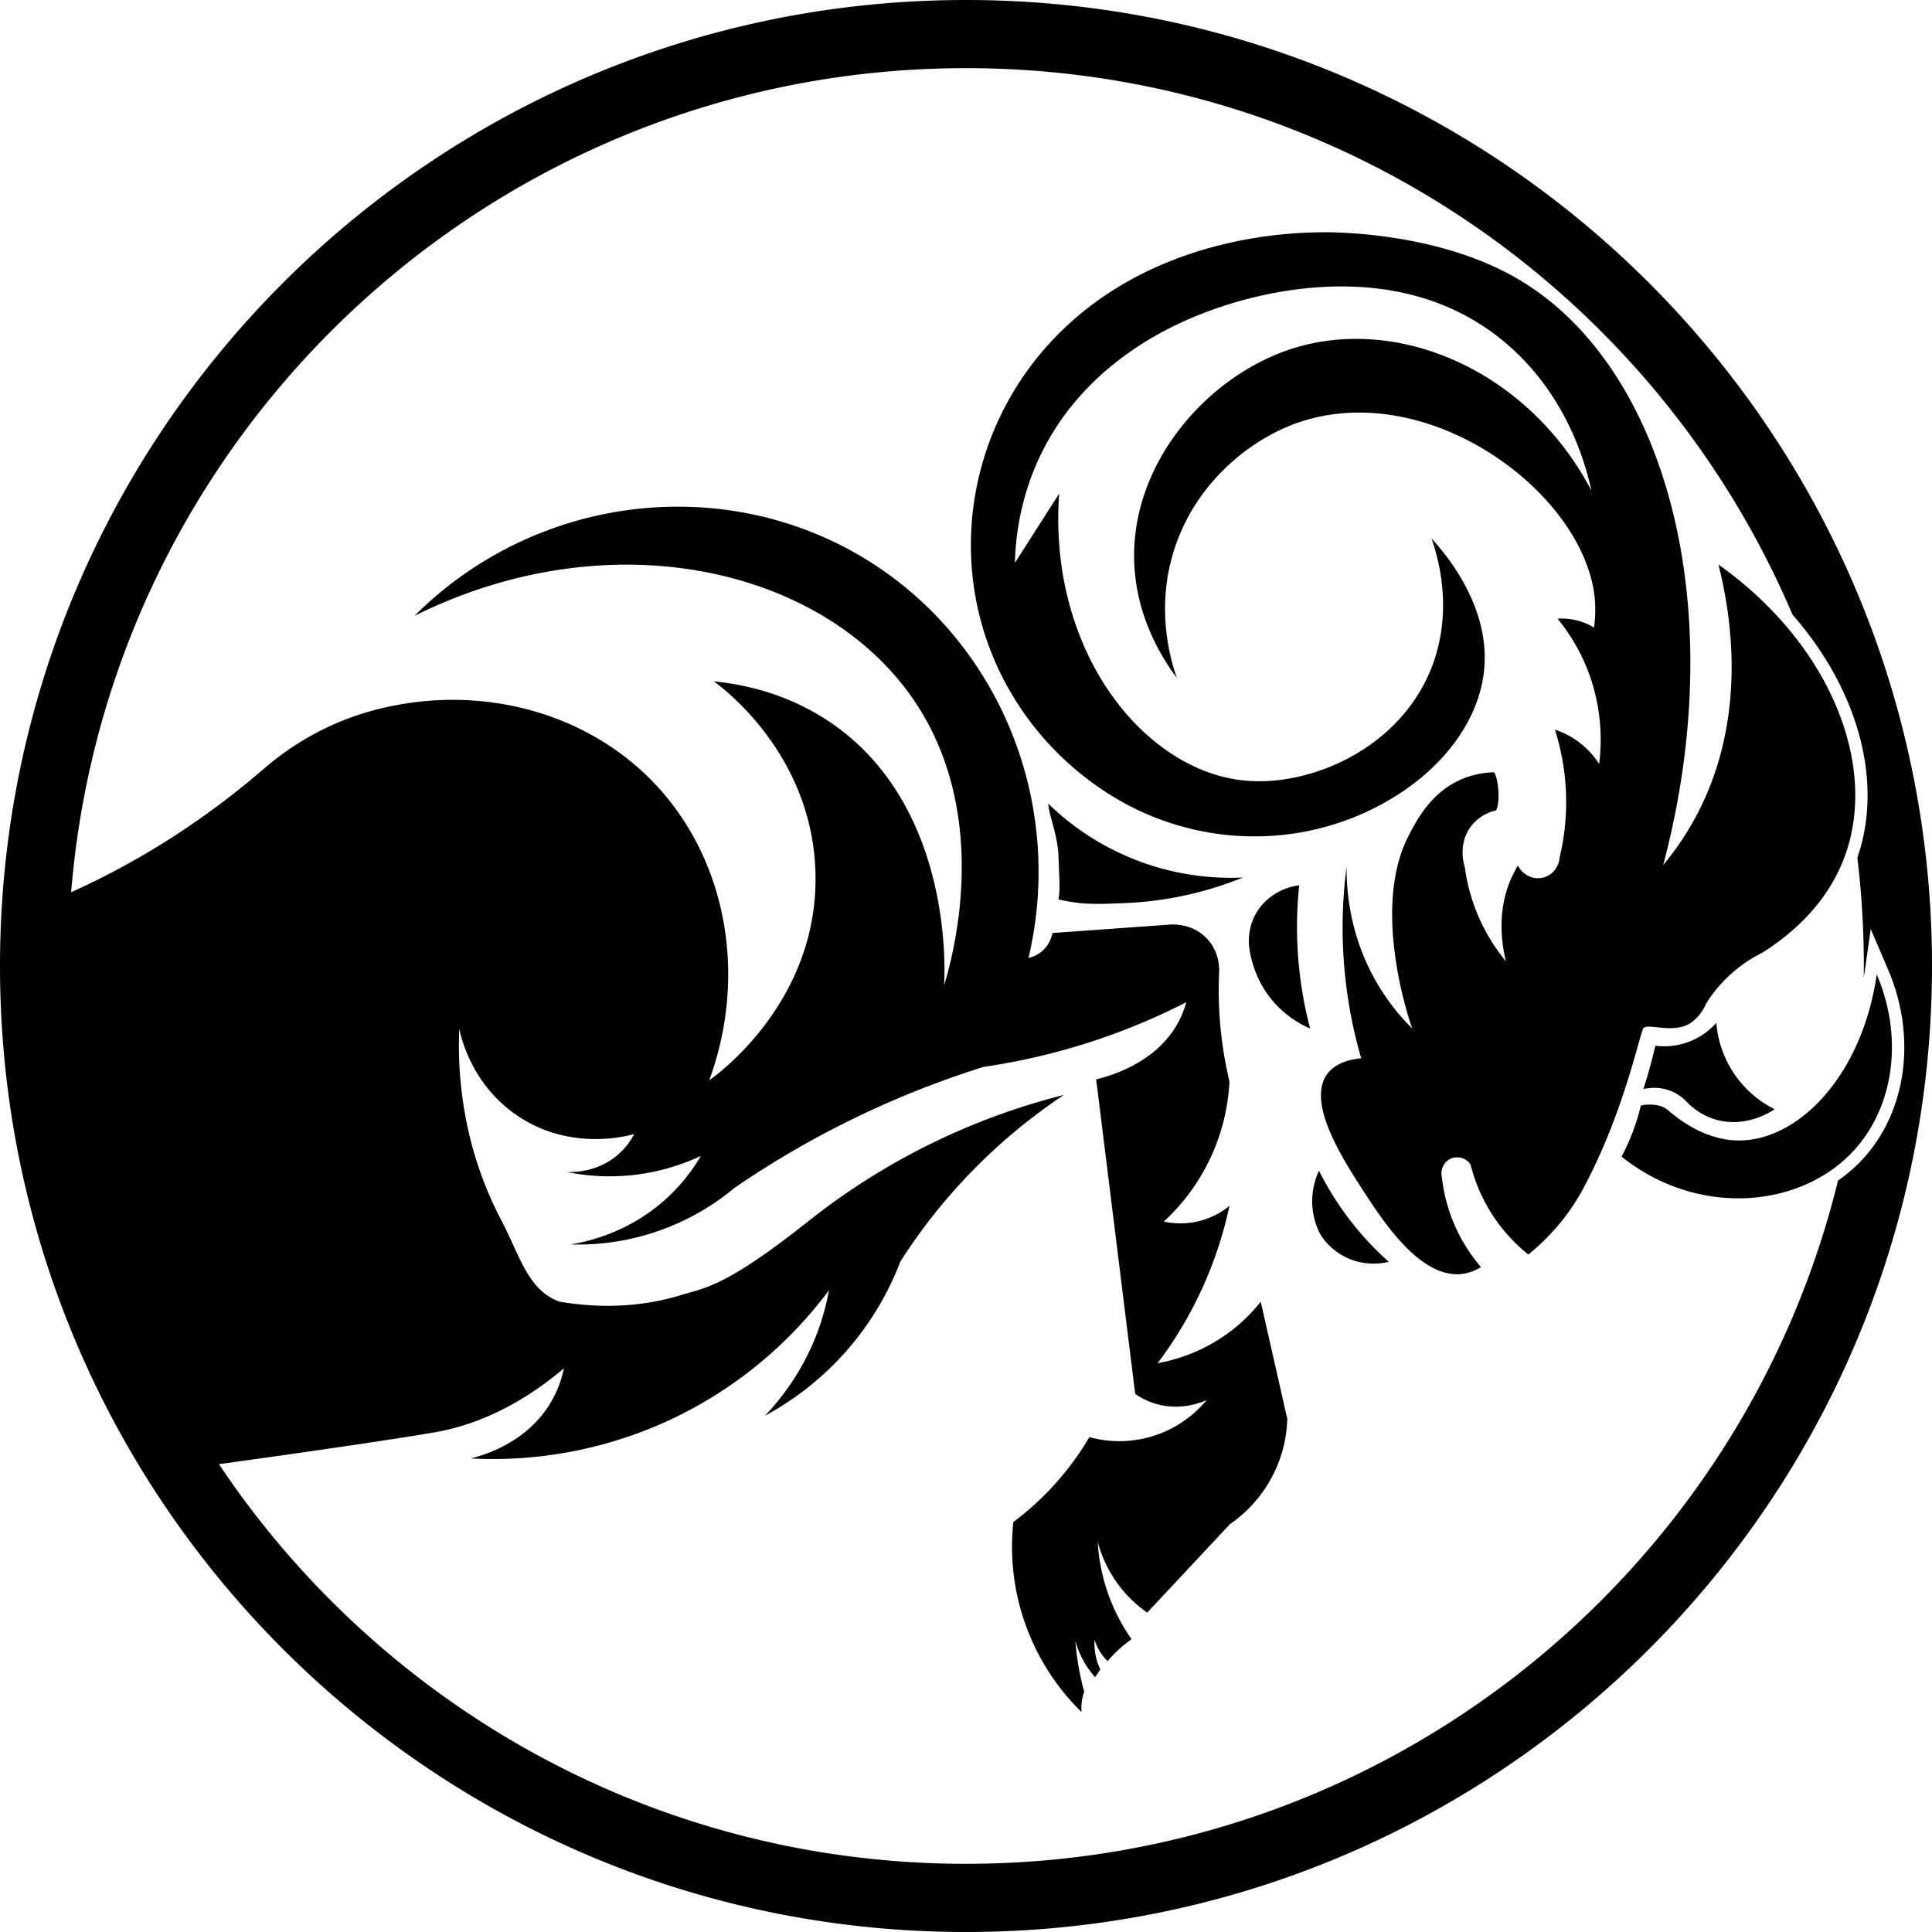
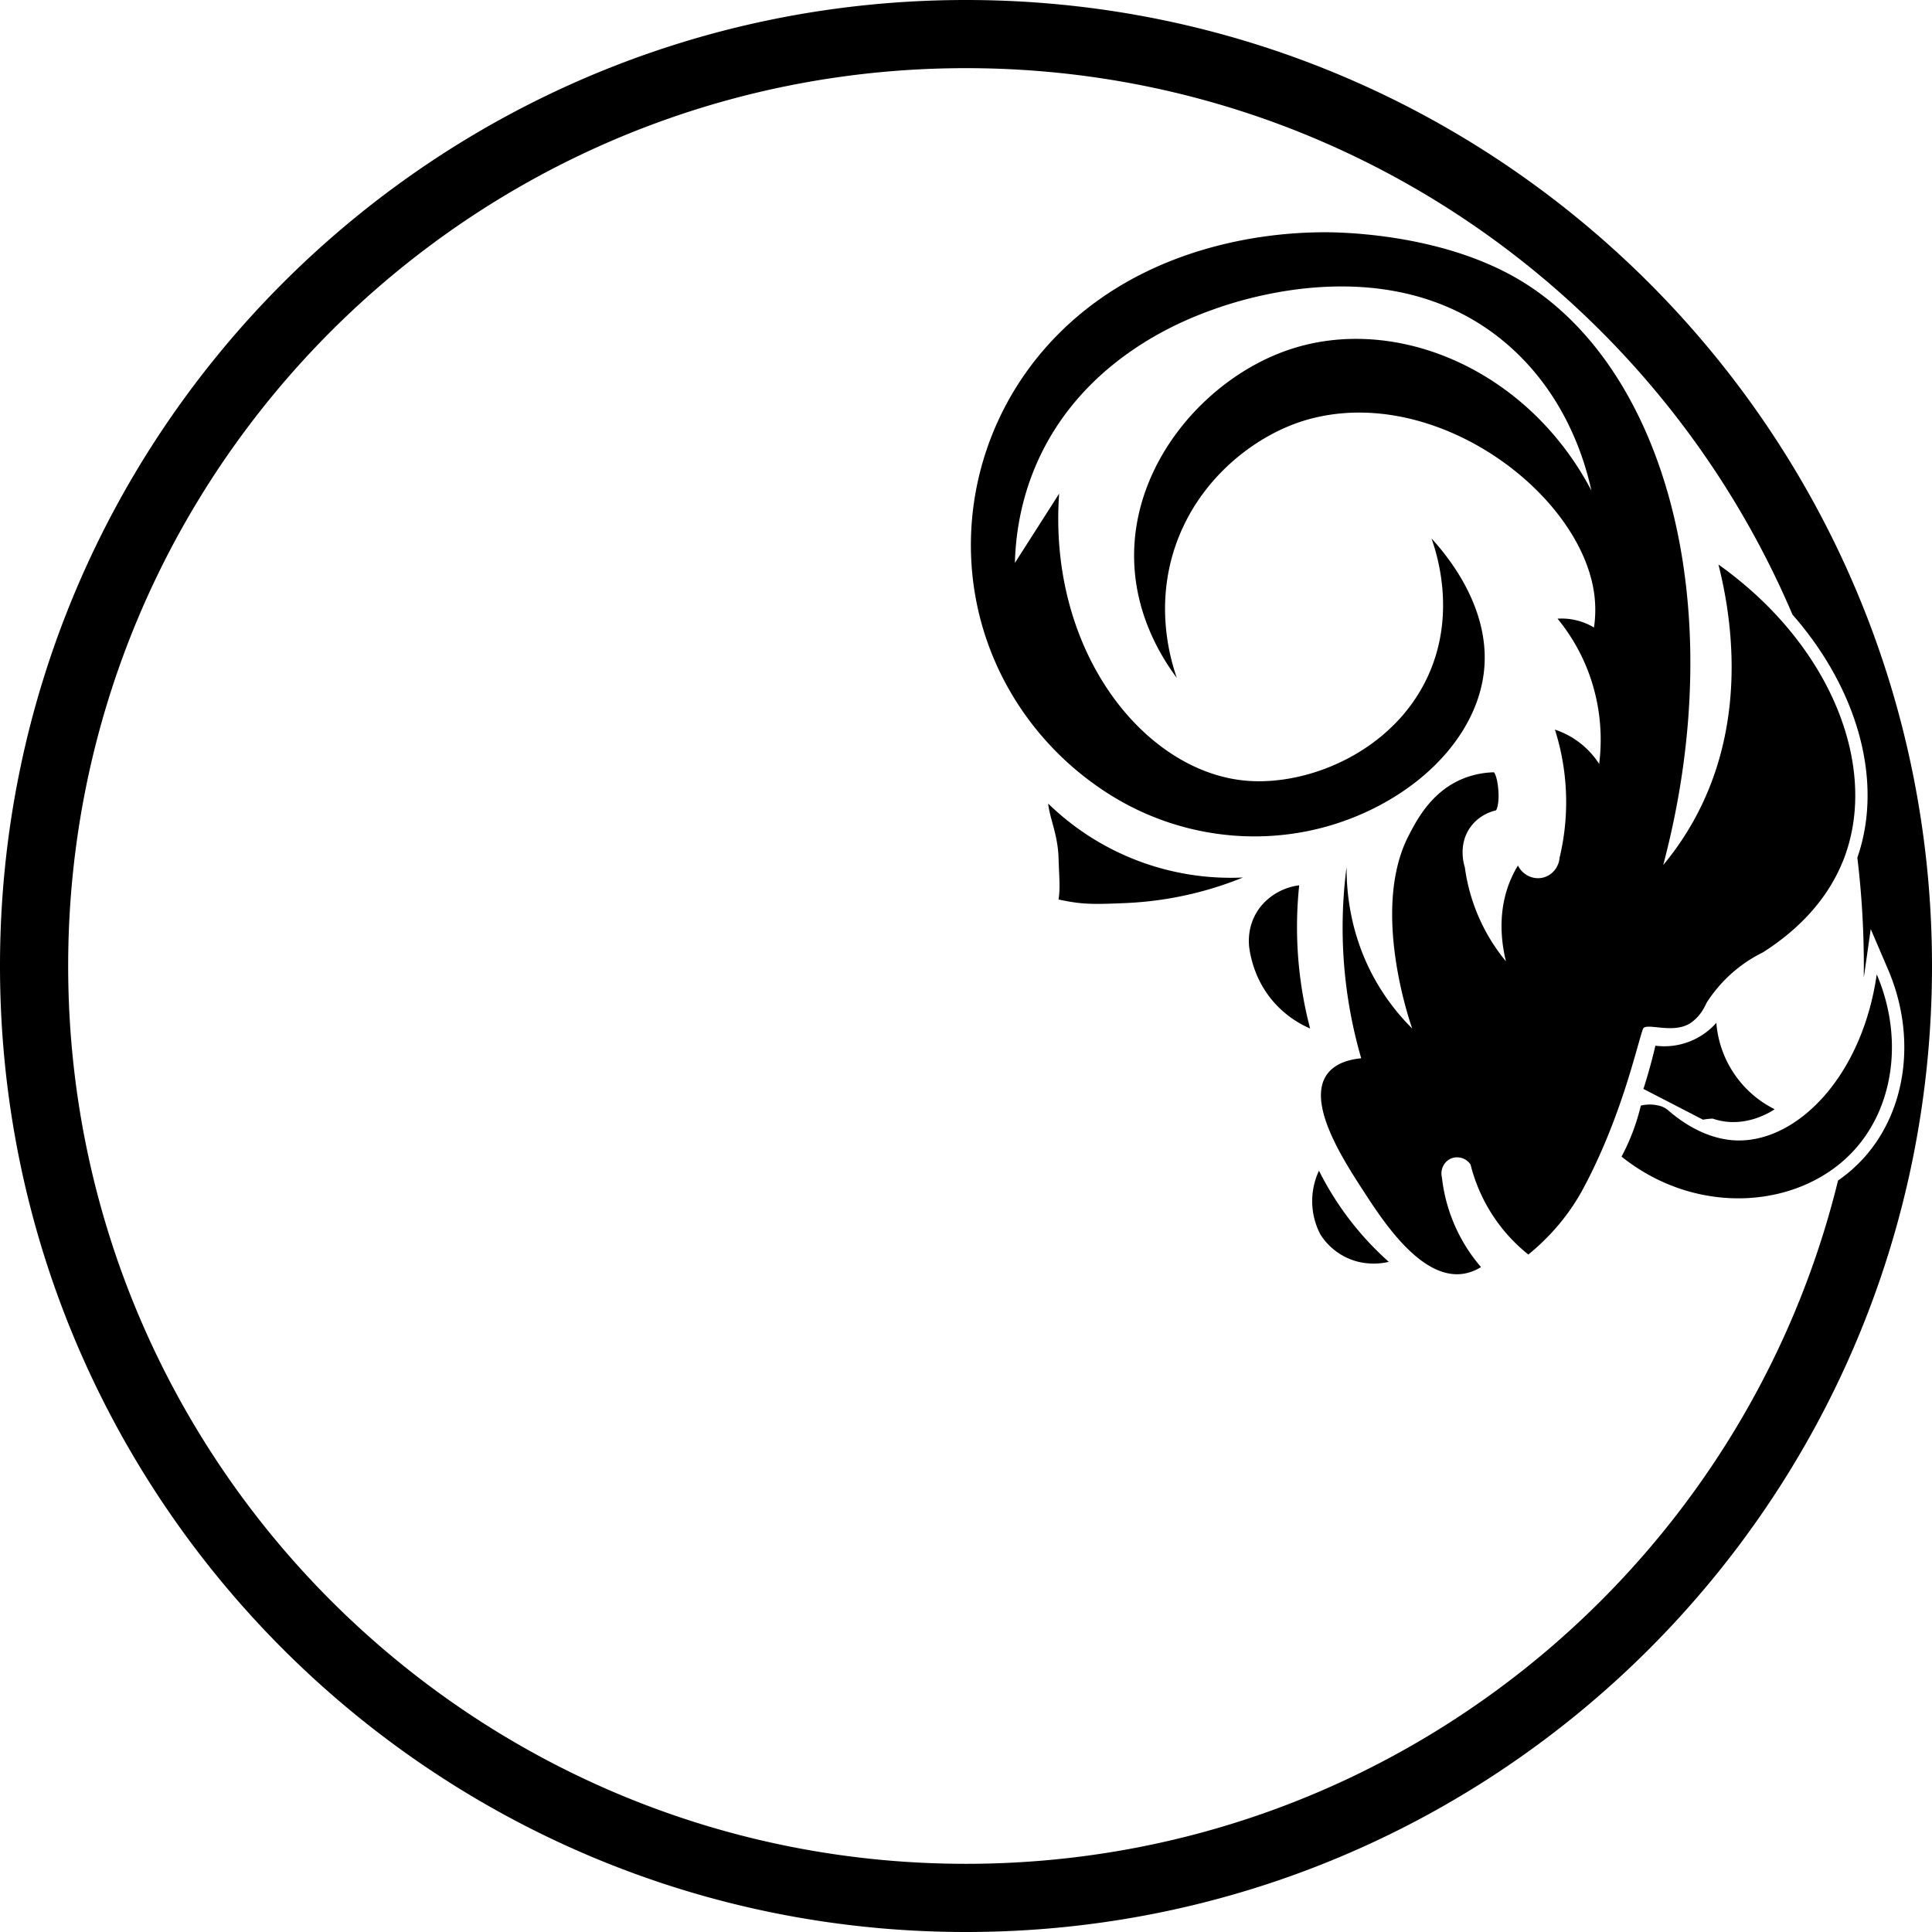
<svg xmlns="http://www.w3.org/2000/svg" width="138" height="138" fill="none">
  <path fill="#12C971" d="M69 0C30.893 0 0 30.892 0 69c0 38.108 30.892 69 69 69 38.108 0 69-30.892 69-69 0-38.108-30.893-69-69-69Zm62.289 84.323C124.419 112.34 99.138 133.13 69 133.13c-35.419 0-64.131-28.713-64.131-64.131C4.869 33.58 33.58 4.868 69 4.868c26.51 0 49.264 16.087 59.032 39.03.174.2.345.4.513.603 1.449 1.763 2.6 3.647 3.424 5.602.82 1.948 1.293 3.913 1.404 5.84.108 1.874-.129 3.661-.705 5.318a64.773 64.773 0 0 1 .458 8.559l.054-.348.444-3.11 1.238 2.887c2.021 4.715 1.363 9.97-1.674 13.395a10.747 10.747 0 0 1-1.899 1.679Z" style="fill:#12c971;fill:color(display-p3 .071 .788 .443);fill-opacity:1" />
-   <path fill="#12C971" d="M29.606 43.991c8.676-8.667 22.137-10.266 32.287-4.017 9.473 5.832 14.201 17.356 11.569 28.456a2.24 2.24 0 0 0 1.71-1.786l8.296-.595c.165-.018 1.666-.159 2.753 1.005.955 1.023.872 2.287.855 2.492-.109 2.589.142 5.18.744 7.7a14.604 14.604 0 0 1-4.687 10.006 5.496 5.496 0 0 0 4.687-1.124 28.525 28.525 0 0 1-5.133 11.242 12.243 12.243 0 0 0 4.947-2.083 12.06 12.06 0 0 0 2.418-2.307l1.897 8.37a9.46 9.46 0 0 1-4.092 7.514l-5.914 6.323a8.93 8.93 0 0 1-1.748-1.599 9.045 9.045 0 0 1-1.786-3.459c.14 2.499.977 4.909 2.418 6.956a9.376 9.376 0 0 0-1.711 1.562 3.486 3.486 0 0 1-.93-1.525 4.176 4.176 0 0 0 .409 2.12l-.372.558a6.405 6.405 0 0 1-1.413-2.604 19.644 19.644 0 0 0 .632 3.645c-.168.464-.231.96-.186 1.451a16.511 16.511 0 0 1-4.873-13.577 20.662 20.662 0 0 0 5.43-6.063 8.1 8.1 0 0 0 4.575-.087 8.101 8.101 0 0 0 3.795-2.554c-.51.22-1.88.727-3.496.297a5.097 5.097 0 0 1-1.6-.744l-2.79-22.467c1.102-.269 4.39-1.225 5.915-4.166.22-.427.395-.876.52-1.34a46.528 46.528 0 0 1-14.469 4.614 66.817 66.817 0 0 0-17.78 8.63 17.467 17.467 0 0 1-11.718 4.053c1.356-.227 4.098-.887 6.621-3.087a13.098 13.098 0 0 0 2.678-3.237 15.3 15.3 0 0 1-9.56 1.153c.506.016 2.125 0 3.533-1.153.522-.43.952-.962 1.264-1.562-.578.163-4.59 1.22-8.332-1.302-3.222-2.173-4.013-5.496-4.166-6.213-.115 2.83.085 8.13 3.013 13.689 1.308 2.482 1.897 5.023 4.166 5.803 2.005.338 5.183.599 8.705-.485 1.752-.539 3.162-.591 9.076-5.282A48.33 48.33 0 0 1 75.99 78.21a40.758 40.758 0 0 0-8.816 7.96 40.27 40.27 0 0 0-2.864 3.943 21.036 21.036 0 0 1-9.672 11.011 17.648 17.648 0 0 0 3.572-5.506 17.41 17.41 0 0 0 1.004-3.459 29.998 29.998 0 0 1-11.048 9.113 30.03 30.03 0 0 1-14.544 2.902c.88-.215 4.001-1.089 5.728-4.017.44-.75.754-1.567.93-2.418-3.65 3.077-6.91 4.174-9.3 4.582-4.75.813-16.42 2.42-16.486 2.415-4.802-5.551-5.385-12.733-7.27-16.61-5.42-11.148-5.32-23.018-5.243-23.037-.003-.008.051-.004 0 0 1.073-.4 1.815-.781 2.923-1.278 5.633-2.517 10.242-5.708 13.944-8.9 2.162-1.866 4.689-3.267 7.432-4.06 7.421-2.147 15.4-.226 20.471 5.11 5.16 5.43 6.658 13.71 3.906 21.204.543-.377 7.859-5.646 7.588-14.88-.245-8.355-6.5-13.066-7.253-13.614 2.148.211 5.353.873 8.444 3.013 8.656 5.992 8.058 17.79 7.997 18.71.591-1.95 3.416-11.94-2.008-20.161-6.357-9.63-21.7-13.263-35.82-6.242Z" style="fill:#12c971;fill:color(display-p3 .071 .788 .443);fill-opacity:1" />
  <path fill="#12C971" d="M74.87 57.398a18.694 18.694 0 0 0 13.912 5.281 25.127 25.127 0 0 1-8.332 1.823c-2.505.11-3.204.095-4.84-.252.132-.837.043-1.586 0-2.996-.052-1.633-.64-2.83-.74-3.856Z" style="fill:#12c971;fill:color(display-p3 .071 .788 .443);fill-opacity:1" />
  <path fill="#12C971" d="M96.185 61.897c-.013 1.679.206 4.792 2.008 8.035a15.834 15.834 0 0 0 2.678 3.533c-.273-.785-2.91-8.622-.26-13.763.585-1.135 1.638-3.176 3.906-4.091a6.283 6.283 0 0 1 2.194-.447c.121.133.268.61.317 1.322.051.75-.066 1.256-.168 1.395-.264.062-1.183.308-1.823 1.19-.912 1.257-.46 2.71-.408 2.863a13.34 13.34 0 0 0 2.938 6.733c-.326-1.34-.636-3.616.372-5.914a7.97 7.97 0 0 1 .485-.93c.341.69 1.115 1.044 1.822.855.63-.168 1.097-.736 1.153-1.413a17.057 17.057 0 0 0-.334-9.15 5.977 5.977 0 0 1 3.161 2.454 13.77 13.77 0 0 0-.705-6.398 13.629 13.629 0 0 0-2.268-3.98 4.492 4.492 0 0 1 2.603.632 8.68 8.68 0 0 0 .038-2.231c-.833-7.27-11.348-15.234-20.533-12.61-3.575 1.02-7.799 4.168-9.448 9.15-1.41 4.258-.312 7.975.149 9.297-1.065-1.431-2.95-4.417-3.05-8.406-.177-6.943 5.15-13.025 11.01-15.028 7.616-2.604 17.087 1.356 21.649 10.043-.447-2.043-1.831-6.995-6.286-10.675-7.812-6.454-18.215-3.173-20.794-2.232-1.77.644-9.037 3.29-12.425 10.712-1.327 2.908-1.627 5.601-1.674 7.366l3.161-4.948c-.802 11.275 6.062 19.818 13.28 20.496 4.582.431 10.777-2.17 13.168-7.7 1.85-4.28.581-8.371.149-9.597 1.17 1.278 4.206 4.953 3.756 9.411-.393 3.895-3.372 7.647-7.972 9.914-6.084 2.996-13.306 2.512-18.997-1.177a21.506 21.506 0 0 1-3.496-2.82 21.19 21.19 0 0 1-3.254-4.173c-4.925-8.268-3.527-18.808 3.224-25.667.143-.146.24-.24.328-.327 7.018-6.842 16.512-6.998 18.488-7.03.778-.013 8.192-.064 13.986 3.273 10.563 6.085 15.429 23.253 10.489 41.922a20.741 20.741 0 0 0 2.232-3.273c3.95-7.19 2.551-14.867 1.711-18.19 7.99 5.675 11.446 14.351 9.002 20.905-1.238 3.32-3.766 5.495-5.84 6.807a9.94 9.94 0 0 0-1.674 1.042 10.055 10.055 0 0 0-2.343 2.566c-.17.39-.496.986-1.116 1.414-1.25.86-3.237-.075-3.423.446-.437 1.225-1.535 6.319-4.278 11.42-1.241 2.31-2.86 3.833-3.905 4.687a11.908 11.908 0 0 1-4.129-6.433 1.16 1.16 0 0 0-1.339-.447c-.533.195-.851.79-.705 1.376a11.805 11.805 0 0 0 2.79 6.399 3.326 3.326 0 0 1-1.302.484c-2.985.41-5.69-3.755-7.068-5.877-1.476-2.273-4.131-6.36-2.604-8.406.582-.779 1.598-1.033 2.418-1.116a33.41 33.41 0 0 1-1.041-13.69l-.003-.003Z" style="fill:#12c971;fill:color(display-p3 .071 .788 .443);fill-opacity:1" />
-   <path fill="#12C971" d="M117.388 77.78a40.024 40.024 0 0 0 .855-3.087 4.955 4.955 0 0 0 4.353-1.636 7.558 7.558 0 0 0 4.166 6.174c-.227.156-2.177 1.448-4.427.67a4.724 4.724 0 0 1-1.866-1.21 3.157 3.157 0 0 0-2.389-.986h-.023a4.721 4.721 0 0 0-.669.076Z" style="fill:#12c971;fill:color(display-p3 .071 .788 .443);fill-opacity:1" />
+   <path fill="#12C971" d="M117.388 77.78a40.024 40.024 0 0 0 .855-3.087 4.955 4.955 0 0 0 4.353-1.636 7.558 7.558 0 0 0 4.166 6.174c-.227.156-2.177 1.448-4.427.67h-.023a4.721 4.721 0 0 0-.669.076Z" style="fill:#12c971;fill:color(display-p3 .071 .788 .443);fill-opacity:1" />
  <path fill="#12C971" d="M117.201 78.972a2.71 2.71 0 0 1 1.414.037h.004c.208.066.399.175.562.32 2.321 2.007 4.315 2.137 5.051 2.133 4.31-.016 8.801-4.733 9.82-11.865 1.873 4.368 1.295 9.283-1.525 12.46-3.806 4.288-11.261 4.92-16.702.558a15.137 15.137 0 0 0 1.376-3.643ZM92.8 63.236a28.523 28.523 0 0 0 .78 10.23 7.359 7.359 0 0 1-2.603-1.895c-1.12-1.282-1.55-2.697-1.718-3.701-.204-1.222.158-2.48 1.016-3.374l.068-.069a4.256 4.256 0 0 1 2.456-1.19Zm1.413 20.385a21.74 21.74 0 0 0 4.985 6.51c-.386.092-1.697.352-3.087-.335a4.54 4.54 0 0 1-1.786-1.6 5.123 5.123 0 0 1-.112-4.575Z" style="fill:#12c971;fill:color(display-p3 .071 .788 .443);fill-opacity:1" />
</svg>